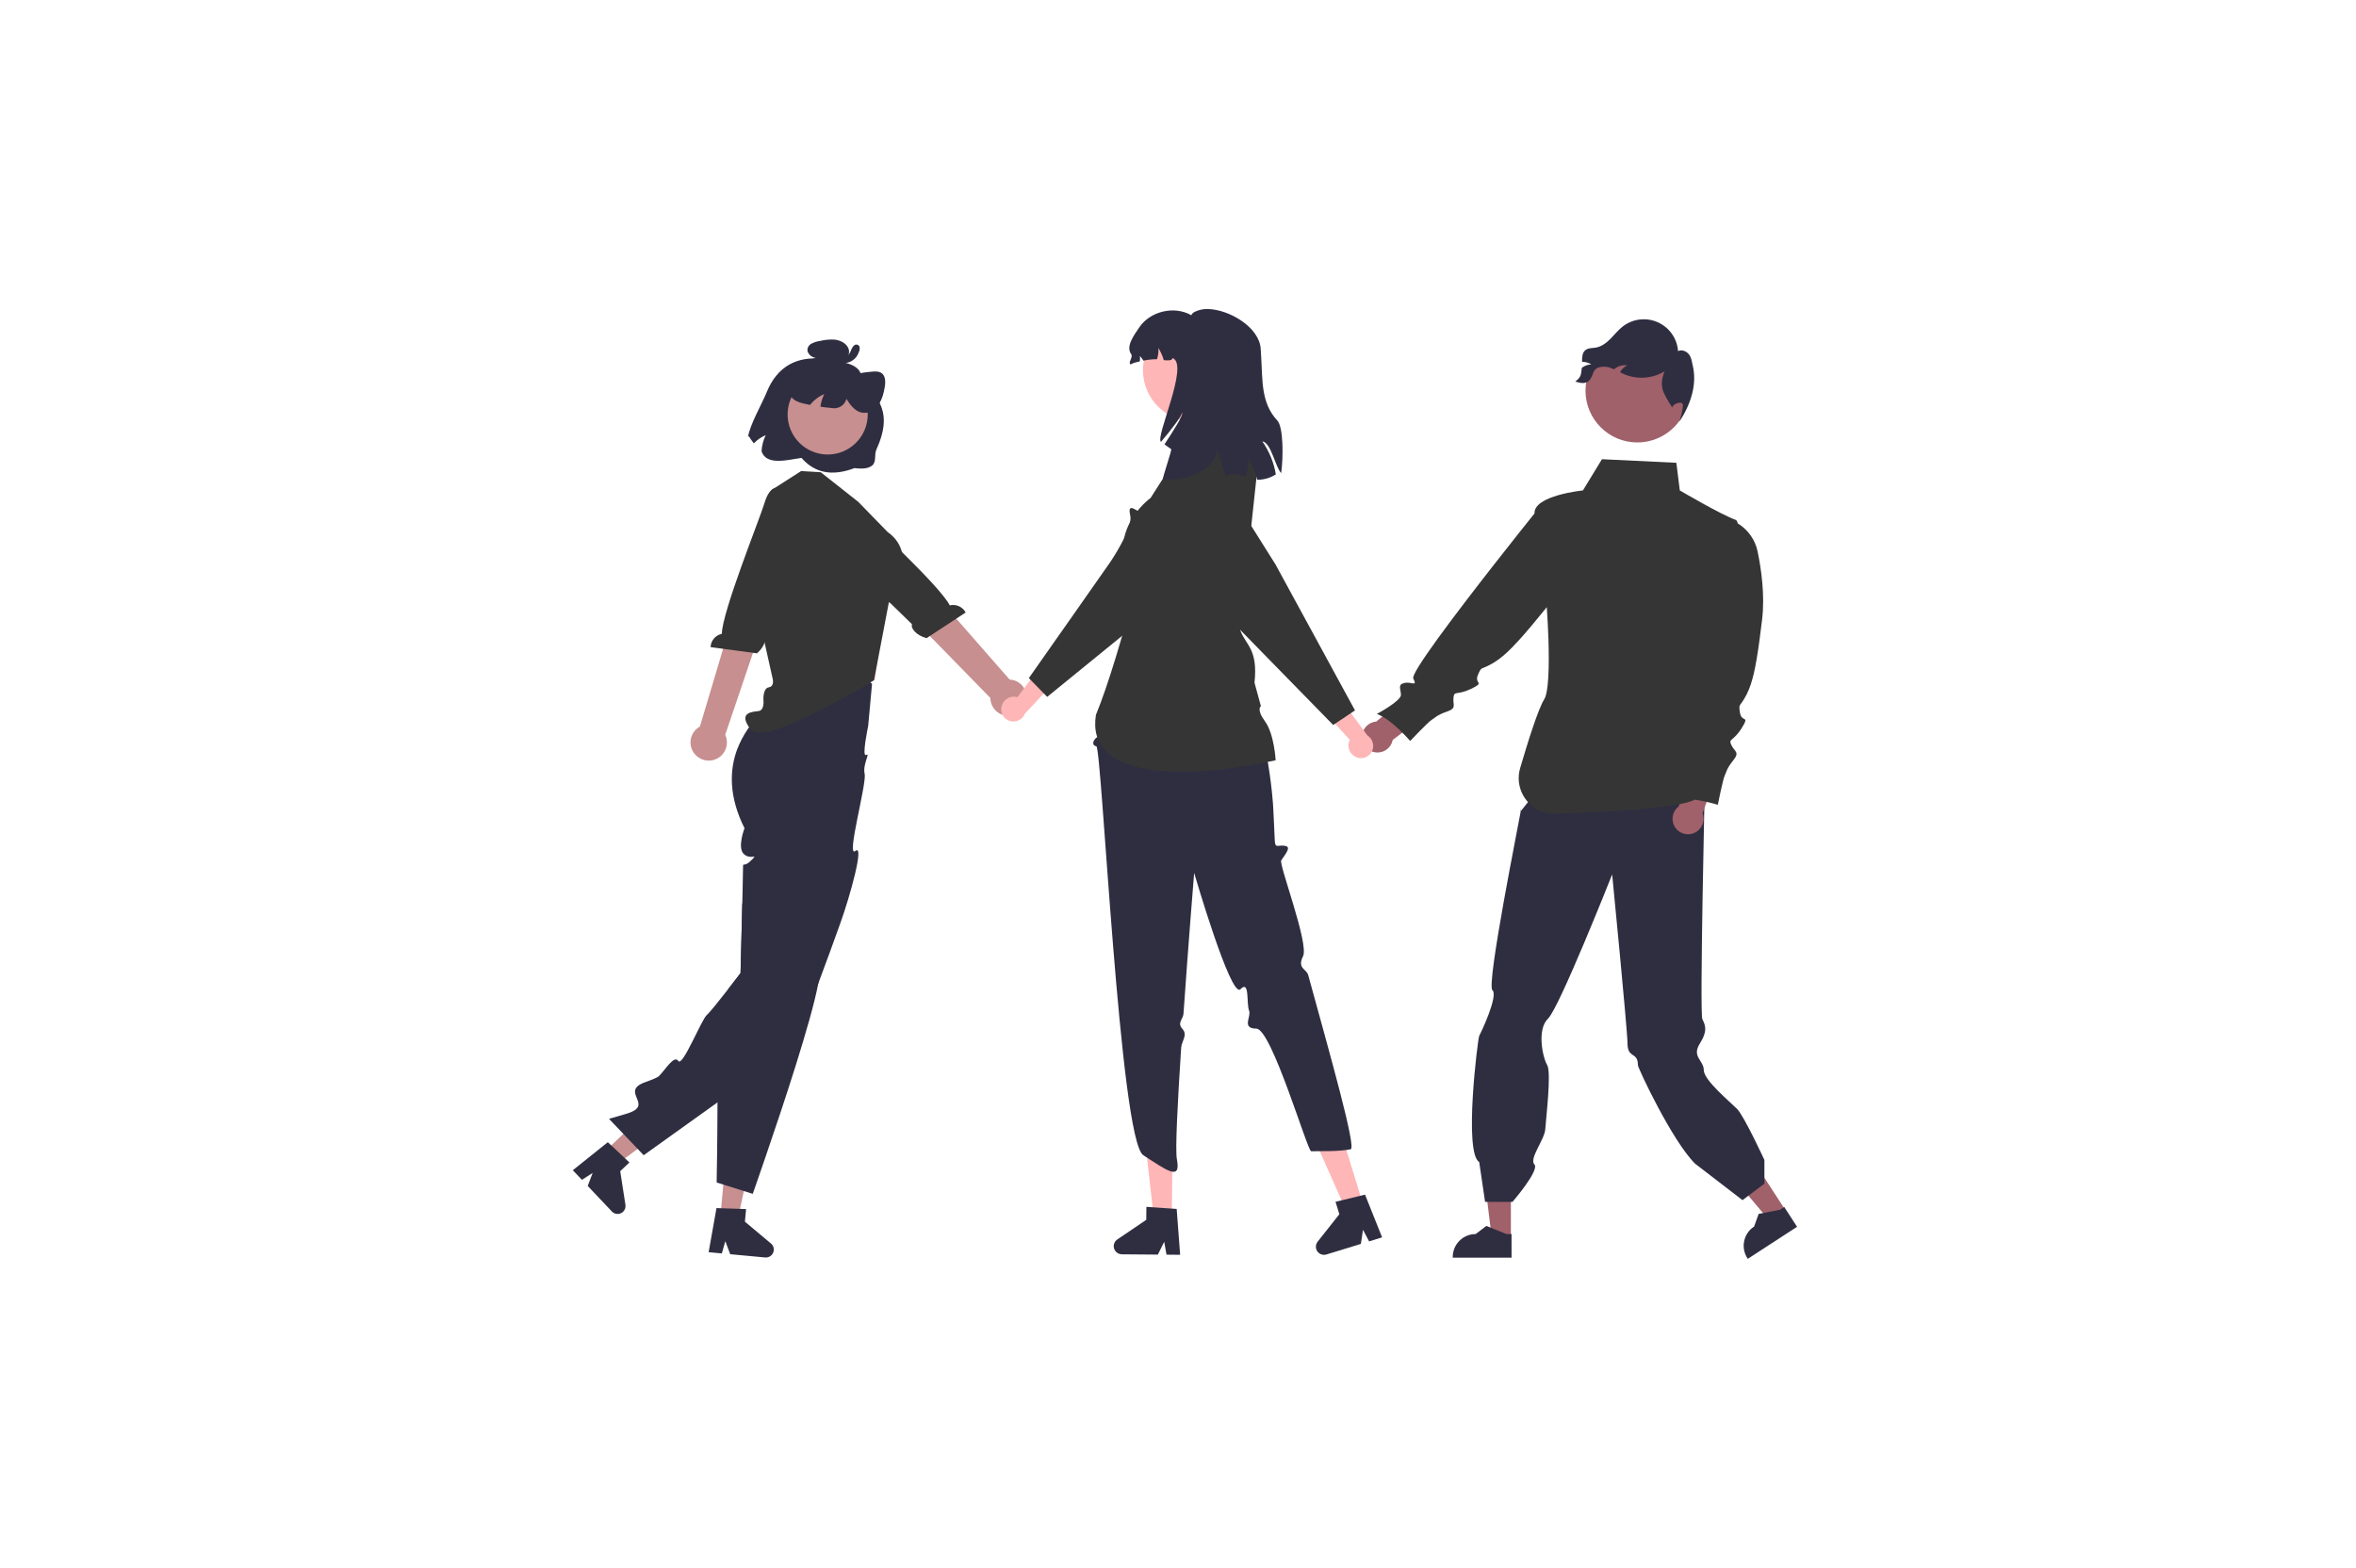
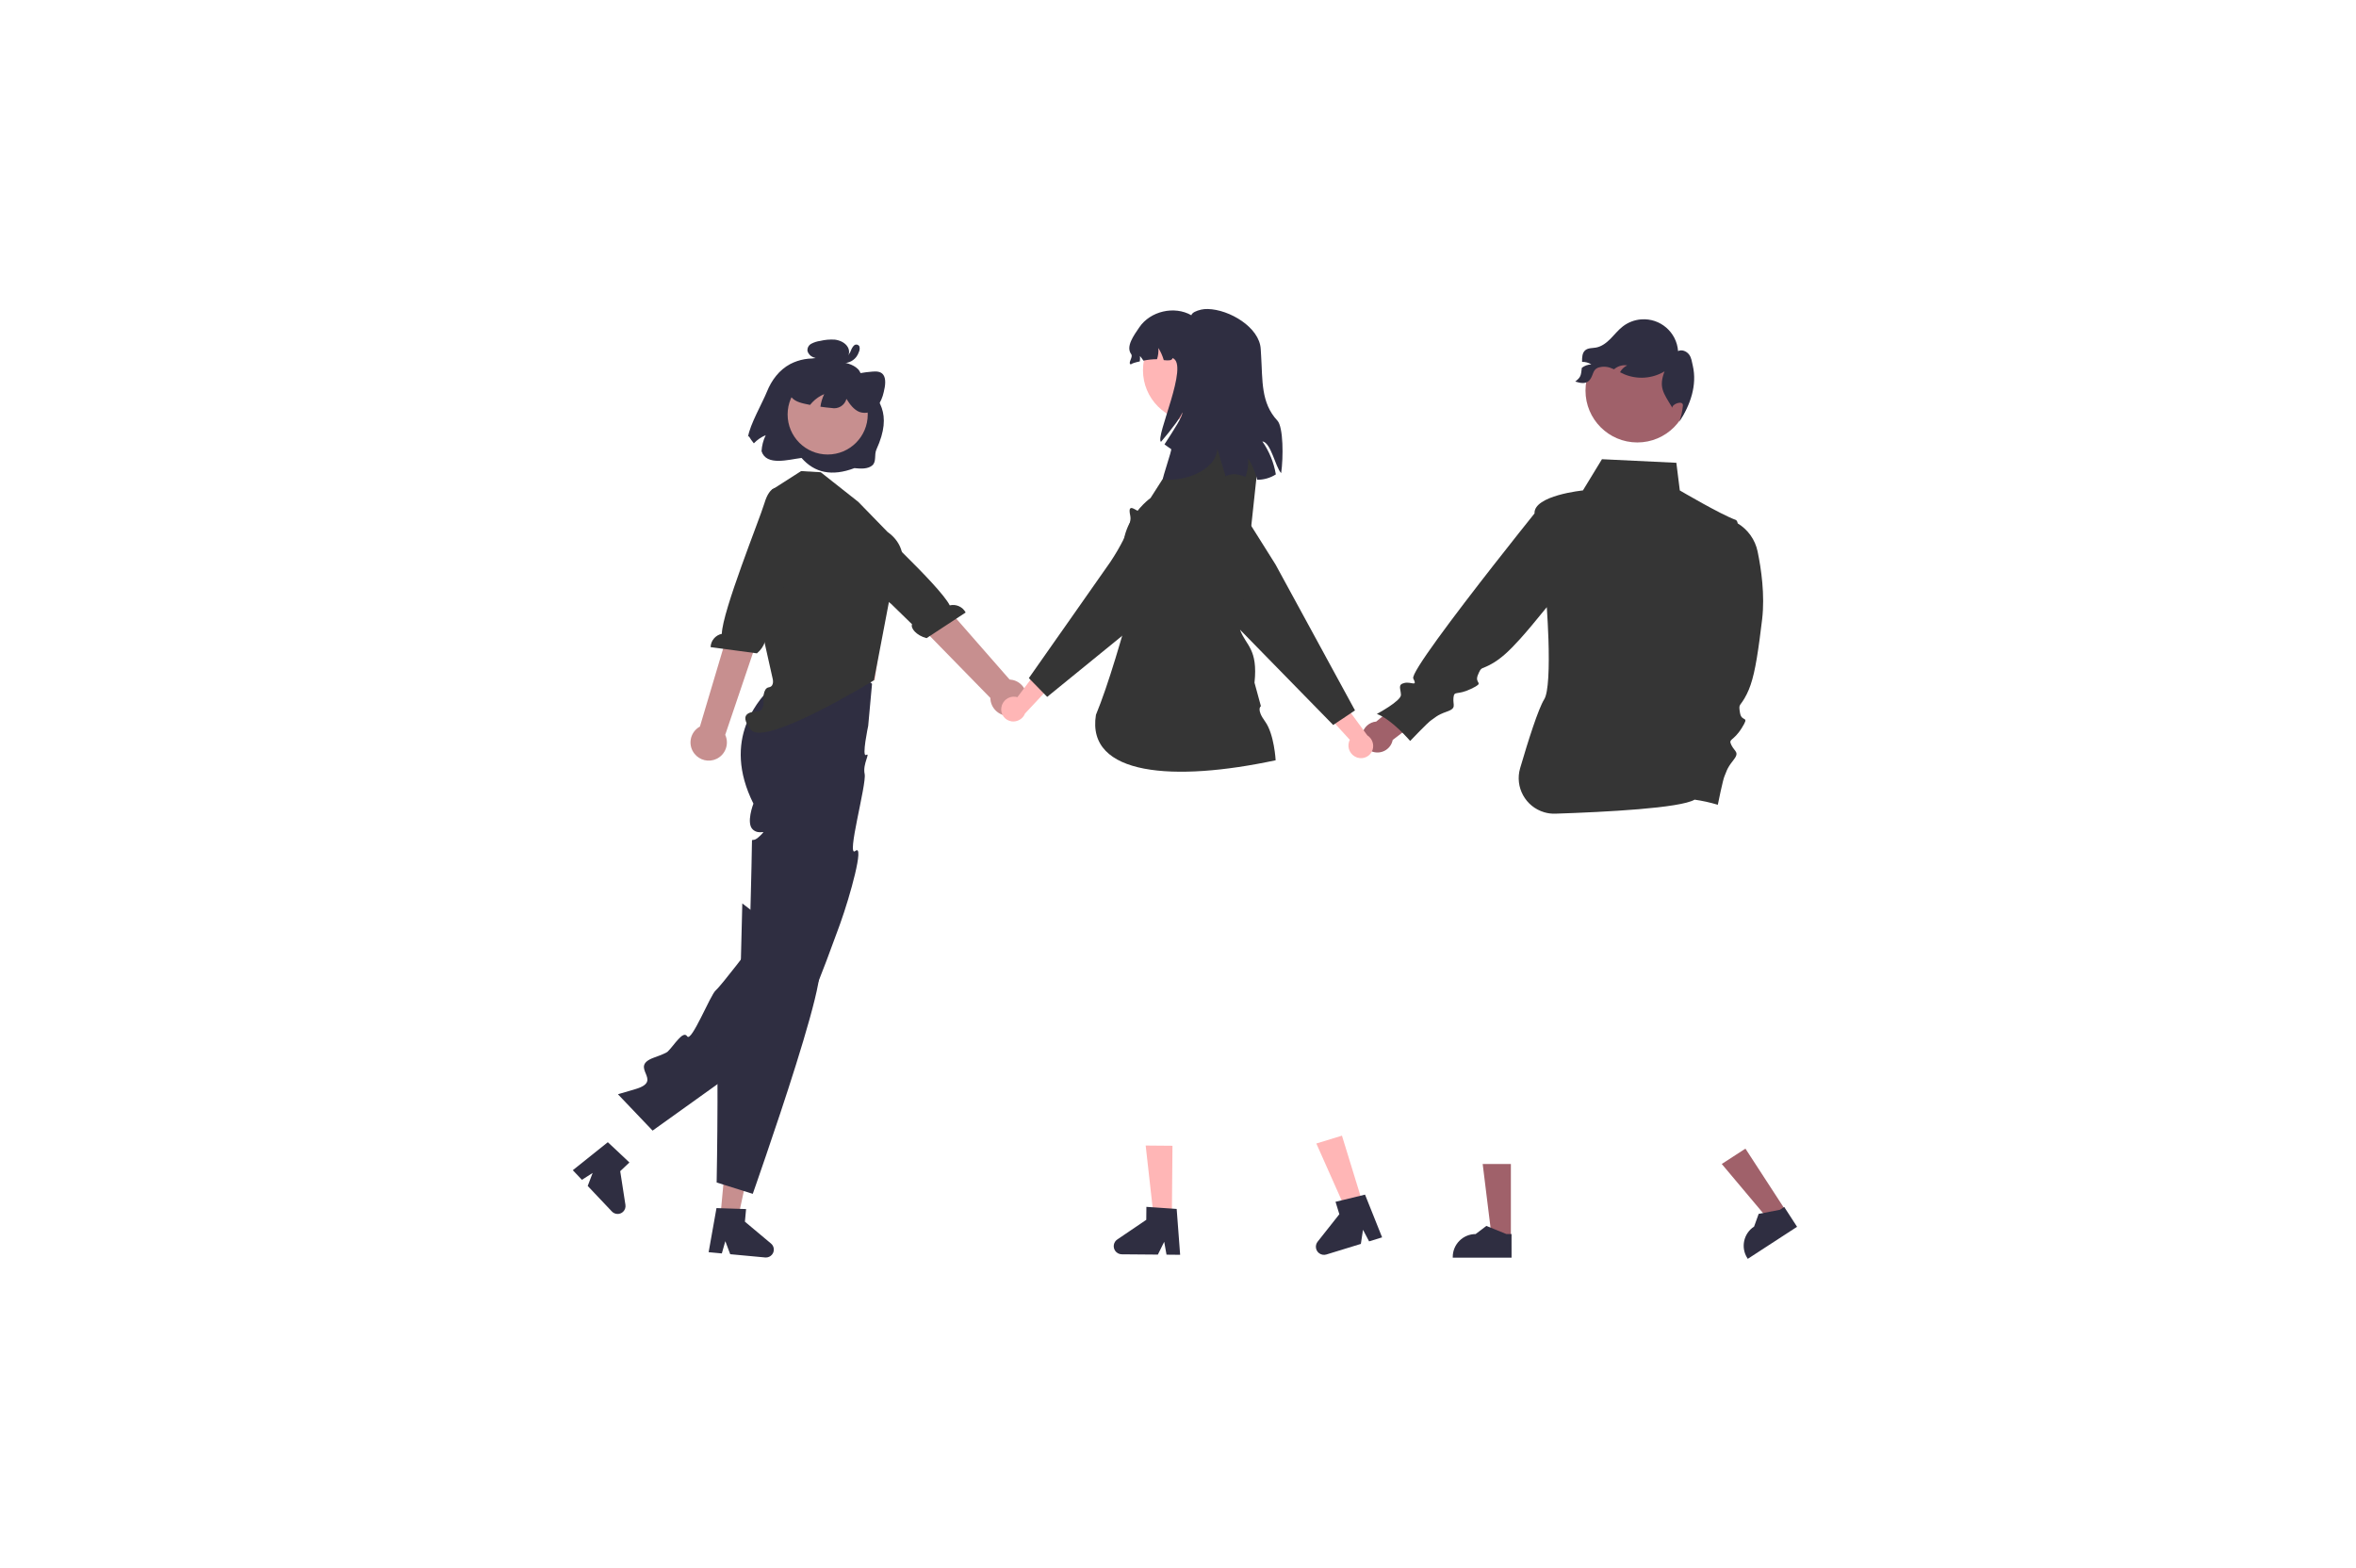
<svg xmlns="http://www.w3.org/2000/svg" version="1.1" id="Layer_1" x="0px" y="0px" viewBox="0 0 722.73 481.01" style="enable-background:new 0 0 722.73 481.01;" xml:space="preserve">
  <style type="text/css">
	.st0{fill:#A0616A;}
	.st1{fill:#2F2E41;}
	.st2{fill:#353535;}
	.st3{fill:#C78F8F;}
	.st4{fill:#FFB6B6;}
</style>
  <polygon class="st0" points="547.76,371.35 542.84,374.55 528.17,357.1 535.43,352.39 " />
  <path class="st1" d="M551.27,376.37l-15.12,9.83l-0.12-0.19c-2.11-3.25-1.19-7.6,2.06-9.71l0,0l1.4-3.89l6.52-1.26l1.32-0.86  L551.27,376.37z" />
  <polygon class="st0" points="463.48,379.73 457.62,379.73 454.83,357.11 463.48,357.11 " />
  <path class="st1" d="M463.69,385.85l-18.04,0v-0.23c0-3.88,3.14-7.02,7.02-7.02h0l3.29-2.5l6.15,2.5l1.57,0L463.69,385.85z" />
-   <path class="st1" d="M524.2,241.33l-52.6,1.16l-5.21,6.52c0,0,0.45-2.3,0.05,0.23s-10.55,52.85-8.63,54.53s-3.64,13.34-4.05,14.05  s-4.81,35.79,0,38.67l1.81,12.24h8.4c0,0,8.42-9.74,6.72-11.5c-1.69-1.77,3.15-7.64,3.34-10.78c0.19-3.15,1.95-17.43,0.58-19.71  c-1.37-2.29-3.22-10.88,0.25-14.21c3.48-3.33,19.69-44.26,19.69-44.26s4.71,47.98,4.7,51.75c-0.01,4.9,3.2,2.47,3.2,6.78  c0,0.87,10.48,23.2,17.52,30.19l14.56,11.2l6.72-5.04v-7.28c0,0-6.23-13.51-8.4-15.68s-10.19-8.82-10.19-11.86s-3.78-4.1-1.24-8.13  c2.54-4.03,1.67-5.77,0.8-7.51s0.78-72.95,0.78-72.95L524.2,241.33z" />
  <circle class="st0" cx="502.27" cy="119.84" r="15.9" />
-   <path class="st0" d="M514.97,247.4l4.47-13.47l8.05,1.48l-5.24,14.07c0.95,2.45-0.27,5.2-2.72,6.14s-5.2-0.27-6.14-2.72  C512.62,250.93,513.27,248.68,514.97,247.4L514.97,247.4z" />
  <path class="st0" d="M422.17,221.37l10.96-9.01l6.02,5.54l-11.93,9.12c-0.5,2.58-3,4.25-5.58,3.75c-2.58-0.5-4.25-3-3.75-5.58  C418.31,223.11,420.05,221.55,422.17,221.37z" />
  <path class="st1" d="M483.23,117.06c1.71,0.53,3.37,0.85,4.48-0.56s0.82-3.01,2.48-3.69c1.39-0.46,2.9-0.39,4.23,0.2  c0.24,0.09,0.48,0.19,0.71,0.29c0.13-0.11,0.26-0.22,0.4-0.32c1.05-0.75,2.35-1.07,3.63-0.88c-0.94,0.45-1.71,1.19-2.2,2.1  c0.46,0.23,0.92,0.46,1.39,0.66c4.01,1.64,8.55,1.3,12.27-0.93c-1.84,4.84-0.41,6.56,2.28,10.98l0.11,0.26  c-0.27-1.16,3.25-2.5,3.25-0.82c-0.15,1.72-0.53,3.42-1.12,5.04c3.46-5.2,5.49-11.29,4.16-17.13c-0.29-1.23-0.41-2.54-1.19-3.54  c-0.78-0.99-2.21-1.57-3.34-1.01c-0.43-5.8-5.48-10.16-11.29-9.73c-2.06,0.15-4.04,0.91-5.67,2.17c-1.4,1.08-2.5,2.5-3.75,3.76  c-1.25,1.26-2.73,2.41-4.47,2.72c-1.11,0.2-2.36,0.08-3.24,0.78c-1.02,0.81-1.04,2.24-1.03,3.61c1-0.03,1.99,0.24,2.84,0.78  c-1.04,0.03-2.04,0.38-2.87,1.01c-0.02,0.01-0.03,0.02-0.04,0.03C484.94,115.14,485.07,115.62,483.23,117.06z" />
  <path class="st2" d="M539.16,169.16c-0.75-3.58-2.96-6.69-6.09-8.58c-0.12-0.59-0.32-0.97-0.64-1.09  c-4.52-1.61-17.13-9.03-17.13-9.03l-1.06-8.48l-22.82-1.1l-5.84,9.58c0,0-15.13,1.52-14.85,7.06c-3.66,4.57-19.97,24.99-29.75,38.49  c-4.67,6.45-7.85,11.33-7.44,12.14c1.38,2.72-0.56,0.88-2.72,1.38c-2.16,0.49-1.11,1.77-1.06,3.65c0.05,1.88-7.39,5.85-7.39,5.85  c4.54,1.62,10.22,8.29,10.22,8.29s5.5-5.8,6.5-6.4s1.56-1.49,4.72-2.59c3.16-1.1,1.83-1.93,2.06-4.26c0.23-2.33,1-0.61,5.44-2.75  c4.44-2.15,0.84-1.33,2.06-4.26c1.23-2.93,0.84-1.33,4.83-3.75c2.4-1.46,4.79-3.6,8.11-7.29c2.2-2.45,4.82-5.59,8.12-9.66  c0.02-0.03,0.04-0.06,0.07-0.08c0.22,3.31,0.39,6.61,0.5,9.75c0.29,8.91,0.01,16.42-1.28,18.49c-1.82,2.9-4.9,12.62-7.4,21.15  c-1.69,5.78,1.62,11.83,7.4,13.53c1.11,0.33,2.27,0.47,3.42,0.43c15.53-0.51,38.27-1.7,42.7-4.3c2.41,0.34,4.79,0.87,7.12,1.57  c0,0,1.57-7.84,2.09-8.88c0.52-1.05,0.52-2.09,2.61-4.7c2.09-2.61,0.52-2.61-0.52-4.7c-1.05-2.09,0.52-1.05,3.14-5.23  c2.61-4.18,0-1.57-0.52-4.7c-0.52-3.14,0-1.57,2.09-5.75c1.73-3.46,2.75-8.01,3.94-16.9c0.25-1.84,0.5-3.86,0.77-6.1  C541.42,182.52,540.3,174.62,539.16,169.16z" />
-   <polygon class="st3" points="185.62,353.18 189.34,357.11 206.65,344.29 201.15,338.48 " />
  <path class="st1" d="M191.72,355.35l-4.22-3.96l-1.04-0.97l-10.74,8.59l2.79,2.95l3.29-2.11l-1.51,3.99l7.41,7.83  c0.92,0.97,2.45,1.02,3.43,0.1c0.58-0.55,0.85-1.34,0.73-2.13l-1.6-10.34l2.82-2.66L191.72,355.35z" />
-   <path class="st1" d="M267.51,209.78l-1.18,12.9c0,0-2.06,9.72-0.63,8.93c1.43-0.79-1.13,2.76-0.46,5.83s-5.76,26-2.85,23.62  c2.91-2.37-1.68,14.03-4.59,22.12c-0.89,2.5-1.81,5.03-2.73,7.55c-0.18,0.51-0.36,1.01-0.55,1.52c-1.19,3.27-2.39,6.49-3.53,9.54  c-0.16,0.42-0.32,0.85-0.48,1.27c-0.01,0.01-0.01,0.02-0.01,0.02c-3.77,9.92-7,17.72-8.29,19.01c-0.67,0.67-11.34,8.38-22.09,16.1  c-11.29,8.1-22.66,16.22-22.66,16.22l-10.63-11.15c0,0,0.25-0.07,0.73-0.22c0.88-0.25,2.52-0.73,4.66-1.37  c8.94-2.64-2.42-6.74,5.7-9.67c2.29-0.82,3.82-1.47,4.16-1.81c2.02-1.97,4.73-6.66,6-4.7c1.28,1.97,7.08-12.66,8.75-14.11  c0.9-0.78,3.82-4.43,6.33-7.65c2.16-2.76,4.01-5.2,4.01-5.2s0.04-1.31,0.09-3.39c0.08-3.08,0.19-7.88,0.32-12.67  c-0.01-0.01-0.01-0.01,0-0.01c0.04-1.81,0.08-3.61,0.13-5.33c0.03-1.33,0.06-2.6,0.09-3.79c0.08-3.54,0.13-6.22,0.13-6.88  c0-2.19,0-0.48,1.73-1.81c0.26-0.2,0.5-0.42,0.73-0.65c0.37-0.33,0.71-0.69,1.02-1.08c0.13-0.27-0.67,0.1-1.7-0.11  c-0.56-0.11-1.07-0.38-1.49-0.76c-2.17-1.95,0.17-7.95,0.17-7.95c-4.93-9.86-4.57-17.95-2.27-24.18c1.73-4.47,4.47-8.49,8-11.72  c1.35-1.28,2.81-2.43,4.38-3.44l0.15-0.82l1.67-9.02c0.89-0.49,1.81-0.91,2.76-1.25c2.96-1.06,6.13-1.38,9.24-0.92  c3.09,0.45,6.08,1.42,8.85,2.87C263.45,206.76,265.57,208.15,267.51,209.78z" />
+   <path class="st1" d="M267.51,209.78l-1.18,12.9c0,0-2.06,9.72-0.63,8.93c1.43-0.79-1.13,2.76-0.46,5.83s-5.76,26-2.85,23.62  c2.91-2.37-1.68,14.03-4.59,22.12c-0.18,0.51-0.36,1.01-0.55,1.52c-1.19,3.27-2.39,6.49-3.53,9.54  c-0.16,0.42-0.32,0.85-0.48,1.27c-0.01,0.01-0.01,0.02-0.01,0.02c-3.77,9.92-7,17.72-8.29,19.01c-0.67,0.67-11.34,8.38-22.09,16.1  c-11.29,8.1-22.66,16.22-22.66,16.22l-10.63-11.15c0,0,0.25-0.07,0.73-0.22c0.88-0.25,2.52-0.73,4.66-1.37  c8.94-2.64-2.42-6.74,5.7-9.67c2.29-0.82,3.82-1.47,4.16-1.81c2.02-1.97,4.73-6.66,6-4.7c1.28,1.97,7.08-12.66,8.75-14.11  c0.9-0.78,3.82-4.43,6.33-7.65c2.16-2.76,4.01-5.2,4.01-5.2s0.04-1.31,0.09-3.39c0.08-3.08,0.19-7.88,0.32-12.67  c-0.01-0.01-0.01-0.01,0-0.01c0.04-1.81,0.08-3.61,0.13-5.33c0.03-1.33,0.06-2.6,0.09-3.79c0.08-3.54,0.13-6.22,0.13-6.88  c0-2.19,0-0.48,1.73-1.81c0.26-0.2,0.5-0.42,0.73-0.65c0.37-0.33,0.71-0.69,1.02-1.08c0.13-0.27-0.67,0.1-1.7-0.11  c-0.56-0.11-1.07-0.38-1.49-0.76c-2.17-1.95,0.17-7.95,0.17-7.95c-4.93-9.86-4.57-17.95-2.27-24.18c1.73-4.47,4.47-8.49,8-11.72  c1.35-1.28,2.81-2.43,4.38-3.44l0.15-0.82l1.67-9.02c0.89-0.49,1.81-0.91,2.76-1.25c2.96-1.06,6.13-1.38,9.24-0.92  c3.09,0.45,6.08,1.42,8.85,2.87C263.45,206.76,265.57,208.15,267.51,209.78z" />
  <polygon class="st3" points="220.98,373.27 226.38,373.77 230.93,352.72 222.96,351.98 " />
  <path class="st1" d="M236.53,381.52l-8.02-6.72l0.36-3.87l-1.87-0.06l-5.78-0.19h-0.01l-1.42-0.05l-2.41,13.53l4.05,0.38l1.07-3.76  l1.5,4l2.14,0.2l8.58,0.8c0.07,0.01,0.15,0.01,0.22,0.01c0.69,0,1.35-0.29,1.81-0.81c0.35-0.38,0.57-0.87,0.61-1.39  C237.46,382.81,237.14,382.03,236.53,381.52z" />
  <path class="st1" d="M250.99,301.79c-2.05,11.18-10.75,37.38-16.01,52.72c-2.39,7.01-4.06,11.75-4.06,11.75l-2.73-0.86h-0.01  l-4.61-1.45l-1.68-0.53h-0.01l-2.04-0.65c0,0,0.24-12.52,0.26-24.58c0.02-5.06-0.01-10.04-0.1-13.99c-0.11-4.31-0.3-7.39-0.61-8  c-1.28-2.51,0.86-2.77,3.12-3.4c2.27-0.64,0.5-1.59-0.38-3.63c-0.59-1.36,0.58-3.17,1.41-4.2c0.23-0.29,0.47-0.57,0.73-0.83  c0,0-0.4-0.14-1.11-0.38c2.16-2.76,4.01-5.2,4.01-5.2s0.04-1.31,0.09-3.39c0.08-3.08,0.19-7.88,0.32-12.67  c-0.01-0.01-0.01-0.01,0-0.01c0.04-1.81,0.08-3.61,0.13-5.33c3.47,2.66,6.83,5.26,9.89,7.68c0.01,0.01,0.01,0.01,0.01,0.02  c7.34,5.8,12.84,10.45,13.62,11.93C251.59,297.44,251.47,299.22,250.99,301.79z" />
  <polygon class="st4" points="237.28,187.98 238.41,198.51 237.75,212.32 268.33,208.68 271.2,187.98 267.54,188.01 " />
  <path class="st2" d="M263.29,153.97l-11.51-9.09l0,0l-6.04-0.35l-8.97,5.74l-2.2,11.2l-5.19,12.61l7.62,34.04  c0,0,0.71,2.44-1.16,2.74c-1.87,0.29-1.65,3.89-1.65,3.89s0.38,3.12-1.44,3.39c-1.82,0.27-6.66,0.27-2.42,5.73  c4.24,5.45,37.78-15.17,37.78-15.17l4.87-25.56c0,0,9.45-12.69-0.73-19.96L263.29,153.97z" />
  <path class="st3" d="M213.04,231.24c-1.92-2.39-1.53-5.88,0.86-7.8c0.25-0.2,0.53-0.39,0.81-0.54l14.48-48.59l9.05,4.56  l-15.77,46.57c1.29,2.8,0.07,6.11-2.72,7.4C217.42,233.93,214.64,233.26,213.04,231.24L213.04,231.24z" />
  <path class="st2" d="M238.85,149.82c0,0-2.59-1.38-4.36,4.58c-1.42,4.76-12.92,33.15-13.06,40.05c-1.95,0.41-3.37,2.09-3.45,4.08  l14.22,1.91c2.48-2.1,3.14-4.93,2.17-5.77l3.09-8.43l12.88-26.82l-9.6-8.62L238.85,149.82z" />
  <path class="st3" d="M314.82,215.27c0.69-2.98-1.16-5.97-4.15-6.66c-0.32-0.07-0.64-0.12-0.97-0.14l-33.21-37.93l-7.05,8.41  l34.36,35.17c0.04,3.08,2.58,5.54,5.66,5.5C312.04,219.58,314.26,217.78,314.82,215.27L314.82,215.27z" />
  <path class="st2" d="M256.34,153.02c0,0,1.74-2.36,5.91,2.24c3.34,3.68,25.98,24.3,29.1,30.46c1.93-0.47,3.94,0.43,4.88,2.19  l-12,7.87c-3.15-0.82-4.96-3.09-4.45-4.26l-6.43-6.27l-23.21-18.62l4.92-11.93L256.34,153.02z" />
  <path class="st4" d="M416.27,232.39c-1.99-0.69-3.08-2.84-2.44-4.85c0.07-0.2,0.15-0.39,0.24-0.57l-9.17-10.02l3.45-6.44  l11.08,15.08c1.49,0.94,2.16,2.77,1.63,4.45c-0.64,1.95-2.74,3.02-4.69,2.38l0,0l0,0C416.34,232.42,416.31,232.41,416.27,232.39z" />
  <path class="st2" d="M357.47,156.29c-0.3,1.41-0.34,2.87-0.1,4.3c0.06,0.4,0.15,0.8,0.26,1.2c0.41,1.47,0.8,2.82,1.18,4.05  c0.22,0.76,0.45,1.47,0.67,2.14c1.26,3.88,2.24,6.07,2.93,6.53c0.34,0.23,0.68,0.43,1,0.63c1.68,1.03,2.9,1.77,2.09,3.67  c-0.12,0.27-0.26,0.53-0.42,0.78c-0.27,0.42-0.57,0.82-0.89,1.19c-0.19,0.21-0.36,0.44-0.51,0.67c-0.2,0.3-0.29,0.55-0.18,0.78  c0.14,0.28,0.52,0.42,1.34,0.46c0.13,0.01,0.28,0.01,0.44,0.01c0.05,0,0.11,0,0.17,0c0.11,0,0.22,0,0.35,0  c1.01-0.02,2.32,0.51,3.72,1.33c4.13,2.41,9,7.25,9.06,7.31l30.39,31.08l0.59-0.4l1.41-0.95l0.49-0.32l0.56-0.37l2.42-1.62  l1.22-0.82l-7.84-14.39l-0.85-1.56l-0.73-1.35l-14.97-27.48l-5.94-9.45l-1.33-2.11l-5.65-8.98c-3.36-5.34-10.41-6.95-15.75-3.59  c0,0,0,0,0,0c-0.09,0.05-0.17,0.11-0.25,0.16C359.84,150.85,358.1,153.39,357.47,156.29z" />
  <polygon class="st4" points="359.48,373.46 353.91,373.42 351.45,351.44 359.67,351.51 " />
  <path class="st1" d="M360.96,370.89l-1.45-0.1l-5.93-0.41l-1.91-0.13l-0.04,3.98l-8.89,6.03c-1.14,0.77-1.43,2.32-0.66,3.46  c0.46,0.68,1.22,1.08,2.04,1.09l11.07,0.09l1.94-3.93l0.71,3.95l4.18,0.04L360.96,370.89z" />
  <polygon class="st4" points="418.11,369.39 412.79,371.03 403.8,350.82 411.66,348.41 " />
  <path class="st1" d="M418.74,366.5l-1.42,0.35l-5.77,1.4l-1.86,0.45l1.17,3.81l-6.66,8.43c-0.85,1.08-0.67,2.65,0.41,3.5  c0.64,0.51,1.49,0.67,2.27,0.43l10.58-3.25l0.66-4.33l1.87,3.55l3.99-1.23L418.74,366.5z" />
-   <path class="st1" d="M348.28,188.66l-10.63,30.88l-0.35,2.47c-2.68,2.54,0.69,3.38-0.58,4.05c-1.26,0.67-2.11,2.55-0.41,2.89  c1.7,0.34,7.18,120.78,14.41,125.46c7.23,4.68,11.63,8.06,10.3,1.21c-0.53-2.76,0.22-17.55,1.32-34.23  c0.12-1.89,2.08-3.89,0.38-5.73c-1.7-1.84,0.21-3.05,0.32-4.57c1.52-21.78,3.28-43.29,3.28-43.29s11.26,38.69,14.19,35.69  c2.93-2.99,1.77,4.38,2.66,6.58c0.75,1.84-2.44,5.46,2.24,5.51c4.68,0.06,15.68,37.66,16.8,37.62c2.21-0.08,8.43,0.15,12.12-0.61  c1.82-0.38-6.27-28.84-13.02-53.43c-0.54-1.96-3.47-2.01-1.59-5.79c1.89-3.79-7.5-28.28-6.69-29.41c2.14-3.01,2.95-4.31,0.84-4.51  c-2.11-0.2-2.73,0.96-2.84-1.96c-0.11-2.92-0.48-10.11-0.48-10.11s-1.53-28.44-12.22-44.16l-0.91-9.34L348.28,188.66z" />
  <path class="st2" d="M374.83,129.7l-14.09,2.01l-0.85,10.2l-6.95,10.88c0,0-15.46,10.88-4.68,28.06c-4.1,14.8-8.18,29-12.07,38.46  c-3.03,18.78,24.11,20.58,55.13,13.93c0,0-0.43-8.03-3.24-11.89c-2.82-3.86-1.28-4.7-1.28-4.7l-1.97-7.21  c1.11-10.43-2.65-11.36-4.41-16.18l5.36-49.98L374.83,129.7z" />
  <path class="st4" d="M307.18,217.05c0.31-2.09,2.23-3.55,4.32-3.29c0.2,0.03,0.41,0.07,0.6,0.13l8.16-10.86l6.97,2.2l-12.79,13.67  c-0.65,1.64-2.33,2.63-4.08,2.42c-2.03-0.27-3.47-2.13-3.2-4.17l0,0C307.17,217.12,307.18,217.09,307.18,217.05z" />
  <path class="st2" d="M379.68,149.45c-0.2-0.25-0.42-0.49-0.65-0.73c-3.27-3.38-8.29-4.4-12.62-2.57c-0.21,0.08-0.41,0.18-0.61,0.28  c-7.24,3.56-11.15,5.92-11.62,7.03c-0.16,0.38-0.3,0.75-0.44,1.1c-0.13,0.35-0.26,0.68-0.39,0.99c-0.56,1.3-1.2,2.1-2.84,1.74  c-0.54-0.13-1.07-0.33-1.56-0.6c-0.22-0.11-0.43-0.22-0.62-0.33c-0.7-0.39-1.21-0.67-1.56-0.41c-0.33,0.25-0.35,0.88-0.04,2.34  c0.1,0.61,0.08,1.23-0.05,1.84c-0.4,1.76-1.03,3.46-1.87,5.06c-1.26,2.51-2.67,4.93-4.23,7.26l-14.41,20.55l-0.98,1.39l-1.07,1.52  l-8.51,12.13l0.5,0.51l2.11,2.15l0.47,0.48l0.42,0.44l1.1,1.12l1.03,1.05l22.98-18.72l2.56-2.09l4.59-3.74l9.41-7.66l17.8-16.48  c2.27-2.09,3.59-5.01,3.67-8.09c0-0.1,0.01-0.2,0.01-0.3C382.28,154.04,381.37,151.48,379.68,149.45z" />
  <circle class="st4" cx="366.37" cy="113.58" r="15.75" />
  <path class="st1" d="M387.24,135.42c2.11,3.02,3.53,6.48,4.14,10.12c-1.7,1.09-3.69,1.66-5.71,1.65c-0.07-0.26-0.14-0.53-0.22-0.79  c-0.59-2.05-1.46-4.01-2.59-5.82c0.16,1.95-0.11,3.91-0.77,5.75c-1.07-0.49-2.21-0.78-3.38-0.87c-0.95,0-1.89,0.22-2.75,0.65  c-0.99-3.29-1.9-6.31-2.55-8.47c-0.02,5.43-7.98,10.17-16.67,9.48c-0.31-0.2,2.83-9.13,2.53-9.34c-0.7-0.46-1.37-0.96-2.05-1.45  c2.84-4.39,5.93-9.1,5.4-9.81c0.04,0.87-3.08,5.07-6.47,9.03c-1.88-1.38,8.82-23.88,3.53-25.7c-0.09,0.79-1.26,0.79-2.68,0.63  c-0.38-1.31-0.93-2.56-1.66-3.72c0.09,1.16-0.05,2.33-0.41,3.44c-1.4,0-2.8,0.15-4.18,0.44c-0.32-0.5-0.67-0.98-1.05-1.43  c0.04,0.55,0.02,1.11-0.05,1.66c-1.4,0.3-2.56,0.66-2.73,0.94c-1.1-0.4,0.77-2.22,0.09-3.16c-1.75-2.35,0.84-5.79,2.48-8.22  c3.36-4.98,10.75-6.71,15.97-3.72c0.24-0.81,1.44-1.35,2.99-1.72c0.66-0.14,1.33-0.21,2-0.19c6.67,0.12,15.93,5.62,16.29,12.28  c0.03,0.67,0.08,1.39,0.13,2.17c0.47,7.45-0.11,14.33,4.98,19.78c1.84,1.97,1.86,11.31,1.16,16.11  C391.19,143.21,389.88,135.7,387.24,135.42z" />
  <path class="st1" d="M235.28,120.13c-1.38,3.44-5.29,10.22-5.81,13.91l0.24-0.23c0.45,0.78,0.97,1.51,1.54,2.2  c1.03-1.08,2.27-1.93,3.64-2.5c-0.75,1.54-1.18,3.21-1.28,4.92c1.47,4.62,8.28,2.56,12.27,2.06c3.98,4.56,9.28,5.75,16.22,3.13  c1.94,0.2,4.11,0.32,5.47-0.83c1.36-1.15,0.55-3.27,1.28-4.88c5.21-11.44,0.4-15.57-3.68-20.76c-0.9-1.14-0.9-2.85-1.99-3.93  c-1.52-1.51-3.85-1.97-5.99-2.35c1.13,0.06,2.22-0.48,2.86-1.41c0.56-0.95,0.55-2.13-0.04-3.06c-0.77-1.27-2.36-2.01-3.9-2.2  c-1.52-0.1-3.04,0.03-4.51,0.39c-0.96,0.13-1.88,0.42-2.73,0.87c-0.82,0.44-1.29,1.34-1.16,2.27c0.26,0.84,0.89,1.52,1.71,1.85  c0.62,0.26,1.27,0.44,1.94,0.53c-3.06-0.4-6.17,0.15-8.91,1.56C238.99,113.5,236.67,116.69,235.28,120.13z" />
  <circle class="st3" cx="253.9" cy="127.15" r="12.29" />
  <path class="st1" d="M242.07,120.56c0.71,2.15,2.75,2.85,4.63,3.28c0.59,0.14,1.19,0.27,1.79,0.38c0.22-0.28,0.46-0.55,0.71-0.81  c1.03-1.08,2.27-1.93,3.64-2.5c-0.59,1.22-0.99,2.52-1.17,3.86c1.14,0.17,2.28,0.3,3.43,0.4c2.02,0.43,4.03-0.8,4.56-2.8  c1.05,1.71,2.29,3.33,3.98,4.01c1.99,0.71,4.21,0.05,5.48-1.64c0.98-1.34,1.65-2.88,1.99-4.51c0.48-1.91,0.75-4.11-0.2-5.32  c-0.76-0.98-2.06-1-3.26-0.91c-2.66,0.2-5.28,0.68-7.84,1.42l-0.22,0.49c0.44-2.64-0.51-5.18-2.28-6.09  c-1.19-0.6-2.62-0.5-4.01-0.38c-1.79,0.08-3.55,0.42-5.24,1.01c-1.94,0.75-3.6,2.07-4.75,3.79  C242.07,116.14,241.46,118.7,242.07,120.56z" />
  <path class="st1" d="M259.6,109.07c-0.12-0.04,0.19,0.01,0.08,0.01c0.05,0,0.11-0.01,0.16-0.02c0.01,0,0.13-0.04,0.05-0.01  c0.18-0.05,0.35-0.16,0.47-0.31c0.29-0.36,0.52-0.76,0.67-1.19c0.2-0.57,0.51-1.09,0.92-1.54c0.41-0.41,1.08-0.41,1.49,0  c0.08,0.08,0.14,0.16,0.19,0.26c0.16,0.57,0.1,1.17-0.15,1.7c-0.18,0.54-0.44,1.05-0.78,1.51c-0.57,0.75-1.34,1.31-2.22,1.63  c-1.02,0.37-2.14,0.4-3.18,0.09c-0.39-0.16-0.58-0.61-0.42-1c0.07-0.18,0.21-0.32,0.38-0.4l1.74-0.71c0.38-0.17,0.83,0,1,0.39  c0.17,0.38,0,0.83-0.39,1l0,0l0,0l-1.74,0.71l-0.03-1.41c0.22,0.06,0.44,0.1,0.66,0.11c0.24,0.02,0.48,0.01,0.72-0.03  c0.23-0.03,0.45-0.08,0.67-0.16c0.14-0.05,0.27-0.11,0.41-0.17c0.05-0.02,0.1-0.05,0.14-0.07c0,0,0.2-0.12,0.11-0.06  c0.22-0.14,0.44-0.31,0.63-0.49c0.07-0.06,0.13-0.14,0.19-0.21c0.1-0.12,0.19-0.25,0.27-0.38c0.17-0.28,0.31-0.58,0.4-0.89  c0.04-0.13,0.08-0.27,0.11-0.4c0.01-0.07,0.02-0.15,0.04-0.22c0.06-0.17-0.01,0.1,0.06,0.18l0.32,0.24  c0.12,0.04,0.25,0.02,0.36-0.06c0.04-0.05,0.03-0.04-0.02,0.03c-0.06,0.08-0.12,0.17-0.17,0.26c-0.11,0.21-0.22,0.43-0.31,0.66  c-0.19,0.48-0.43,0.93-0.72,1.36c-0.58,0.89-1.66,1.3-2.68,1.03c-0.39-0.15-0.58-0.59-0.43-0.98  C258.77,109.11,259.21,108.92,259.6,109.07z" />
</svg>